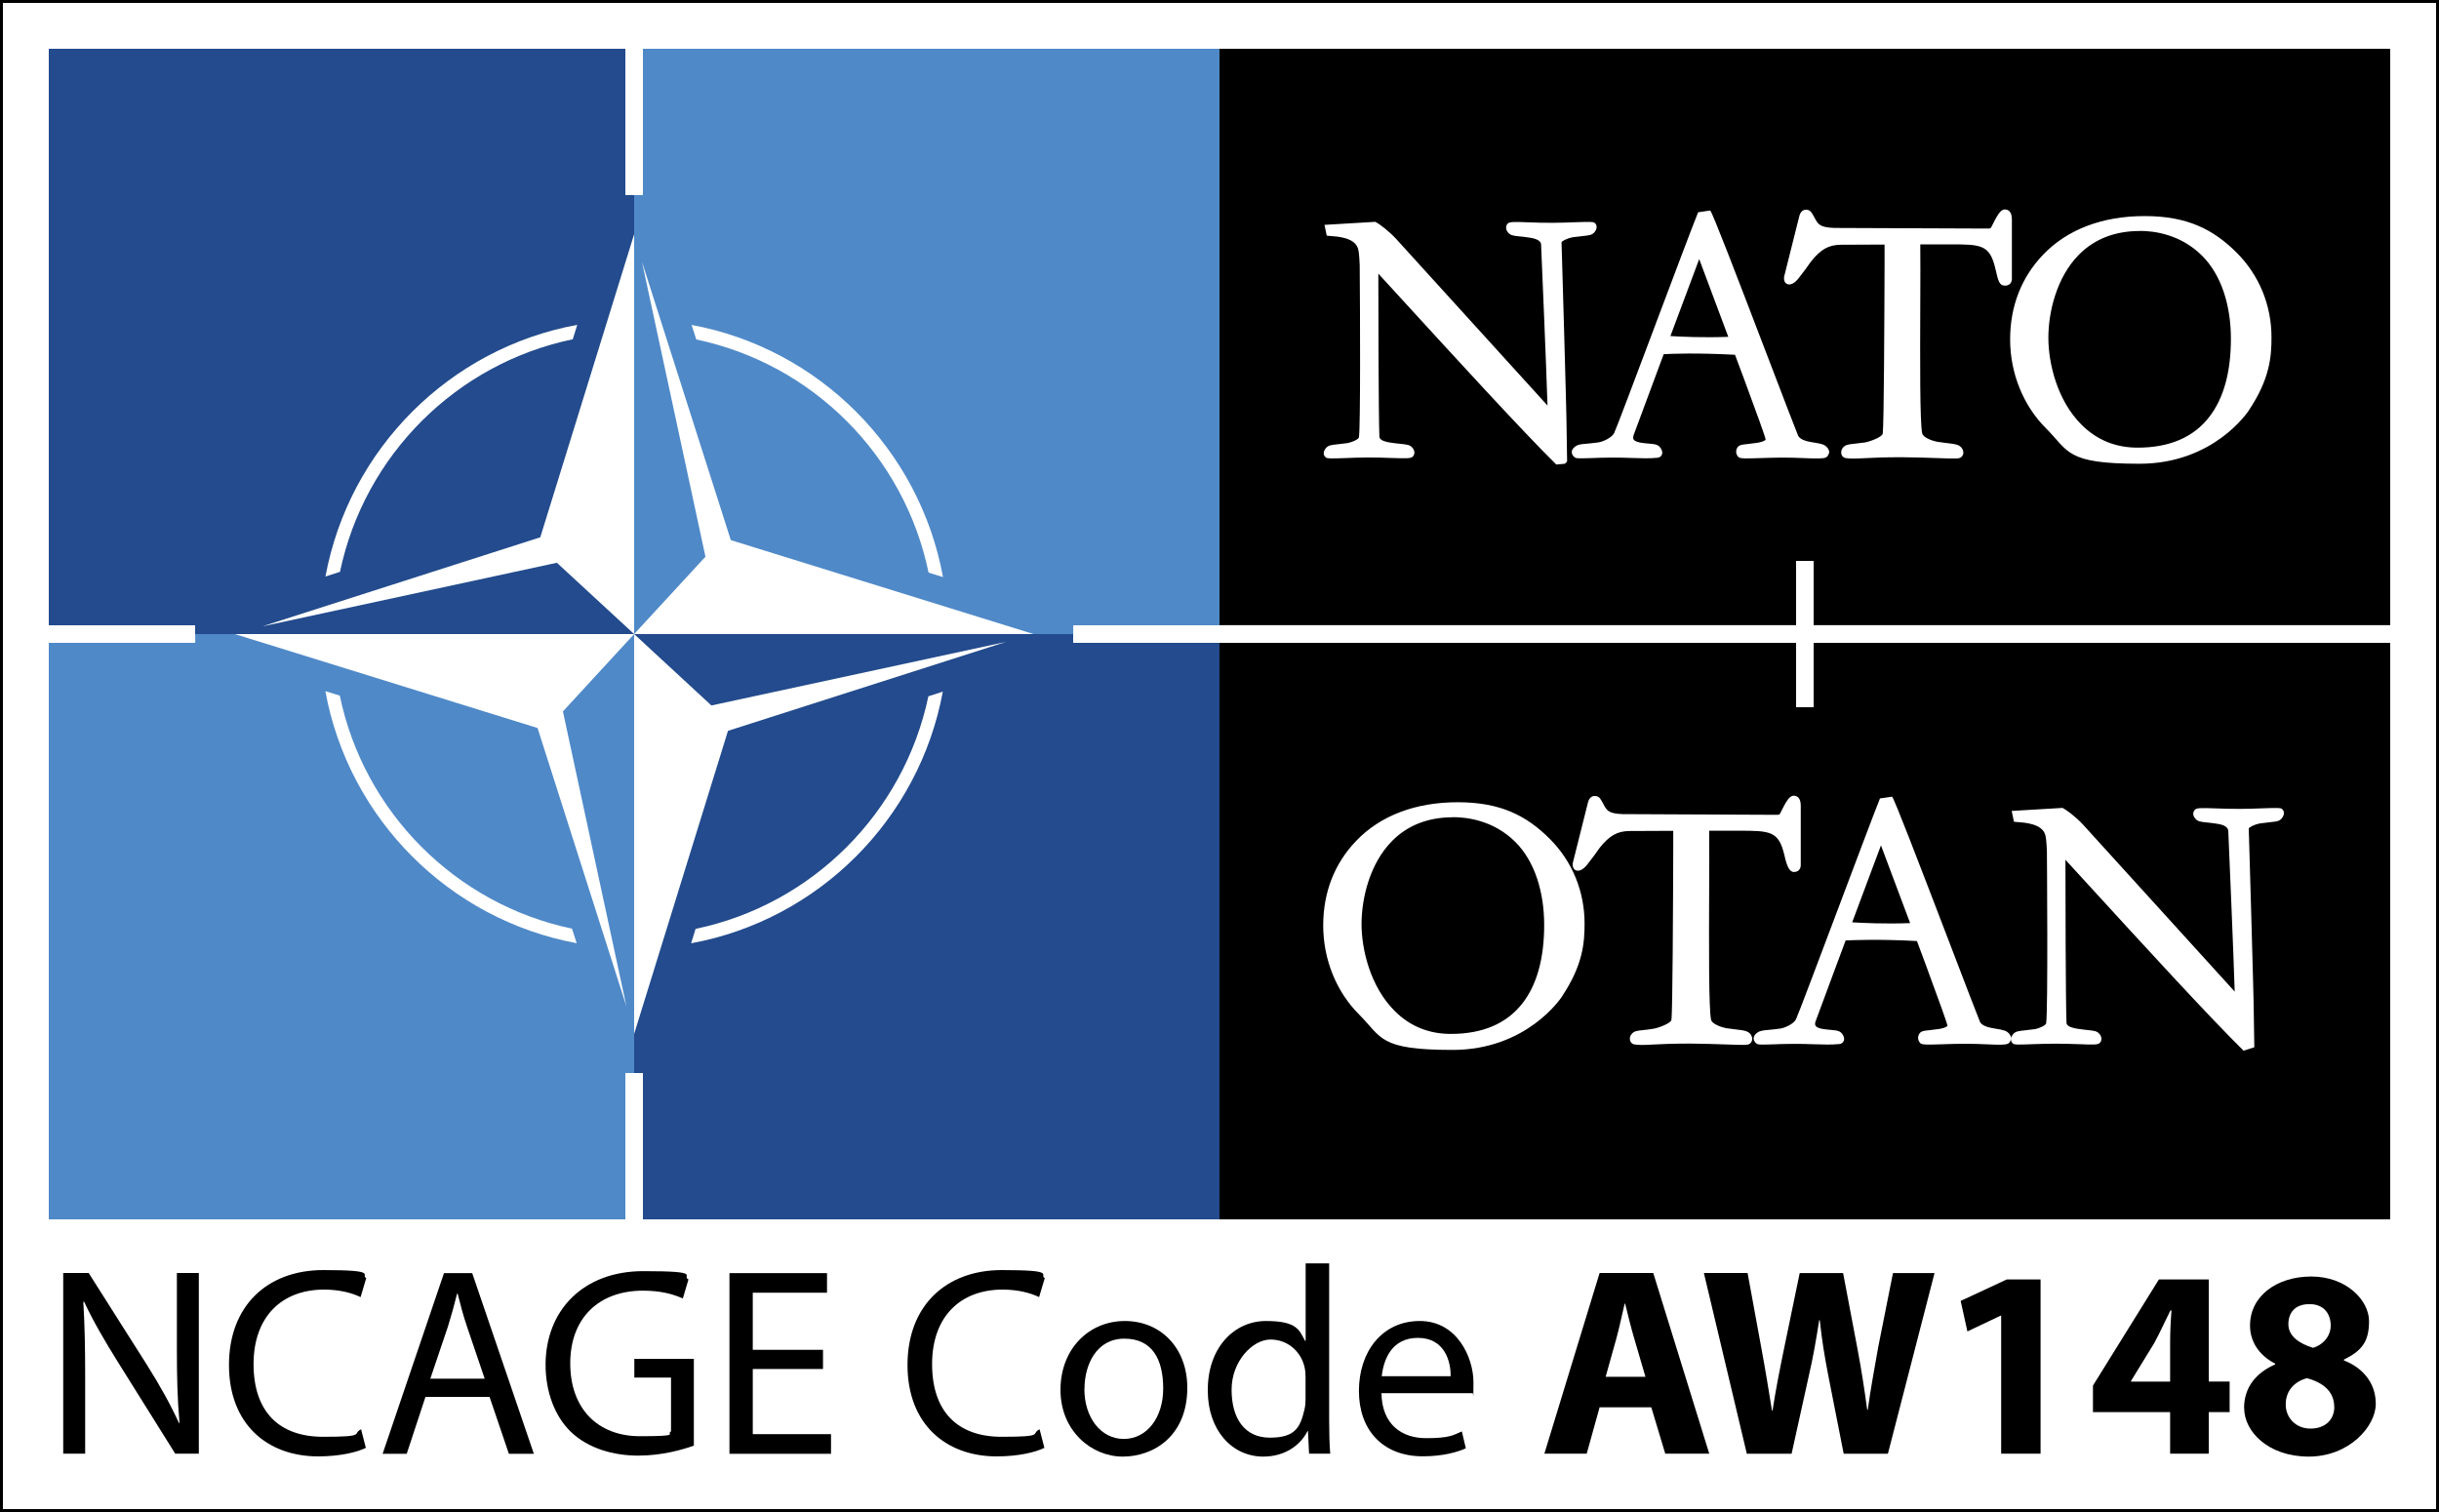
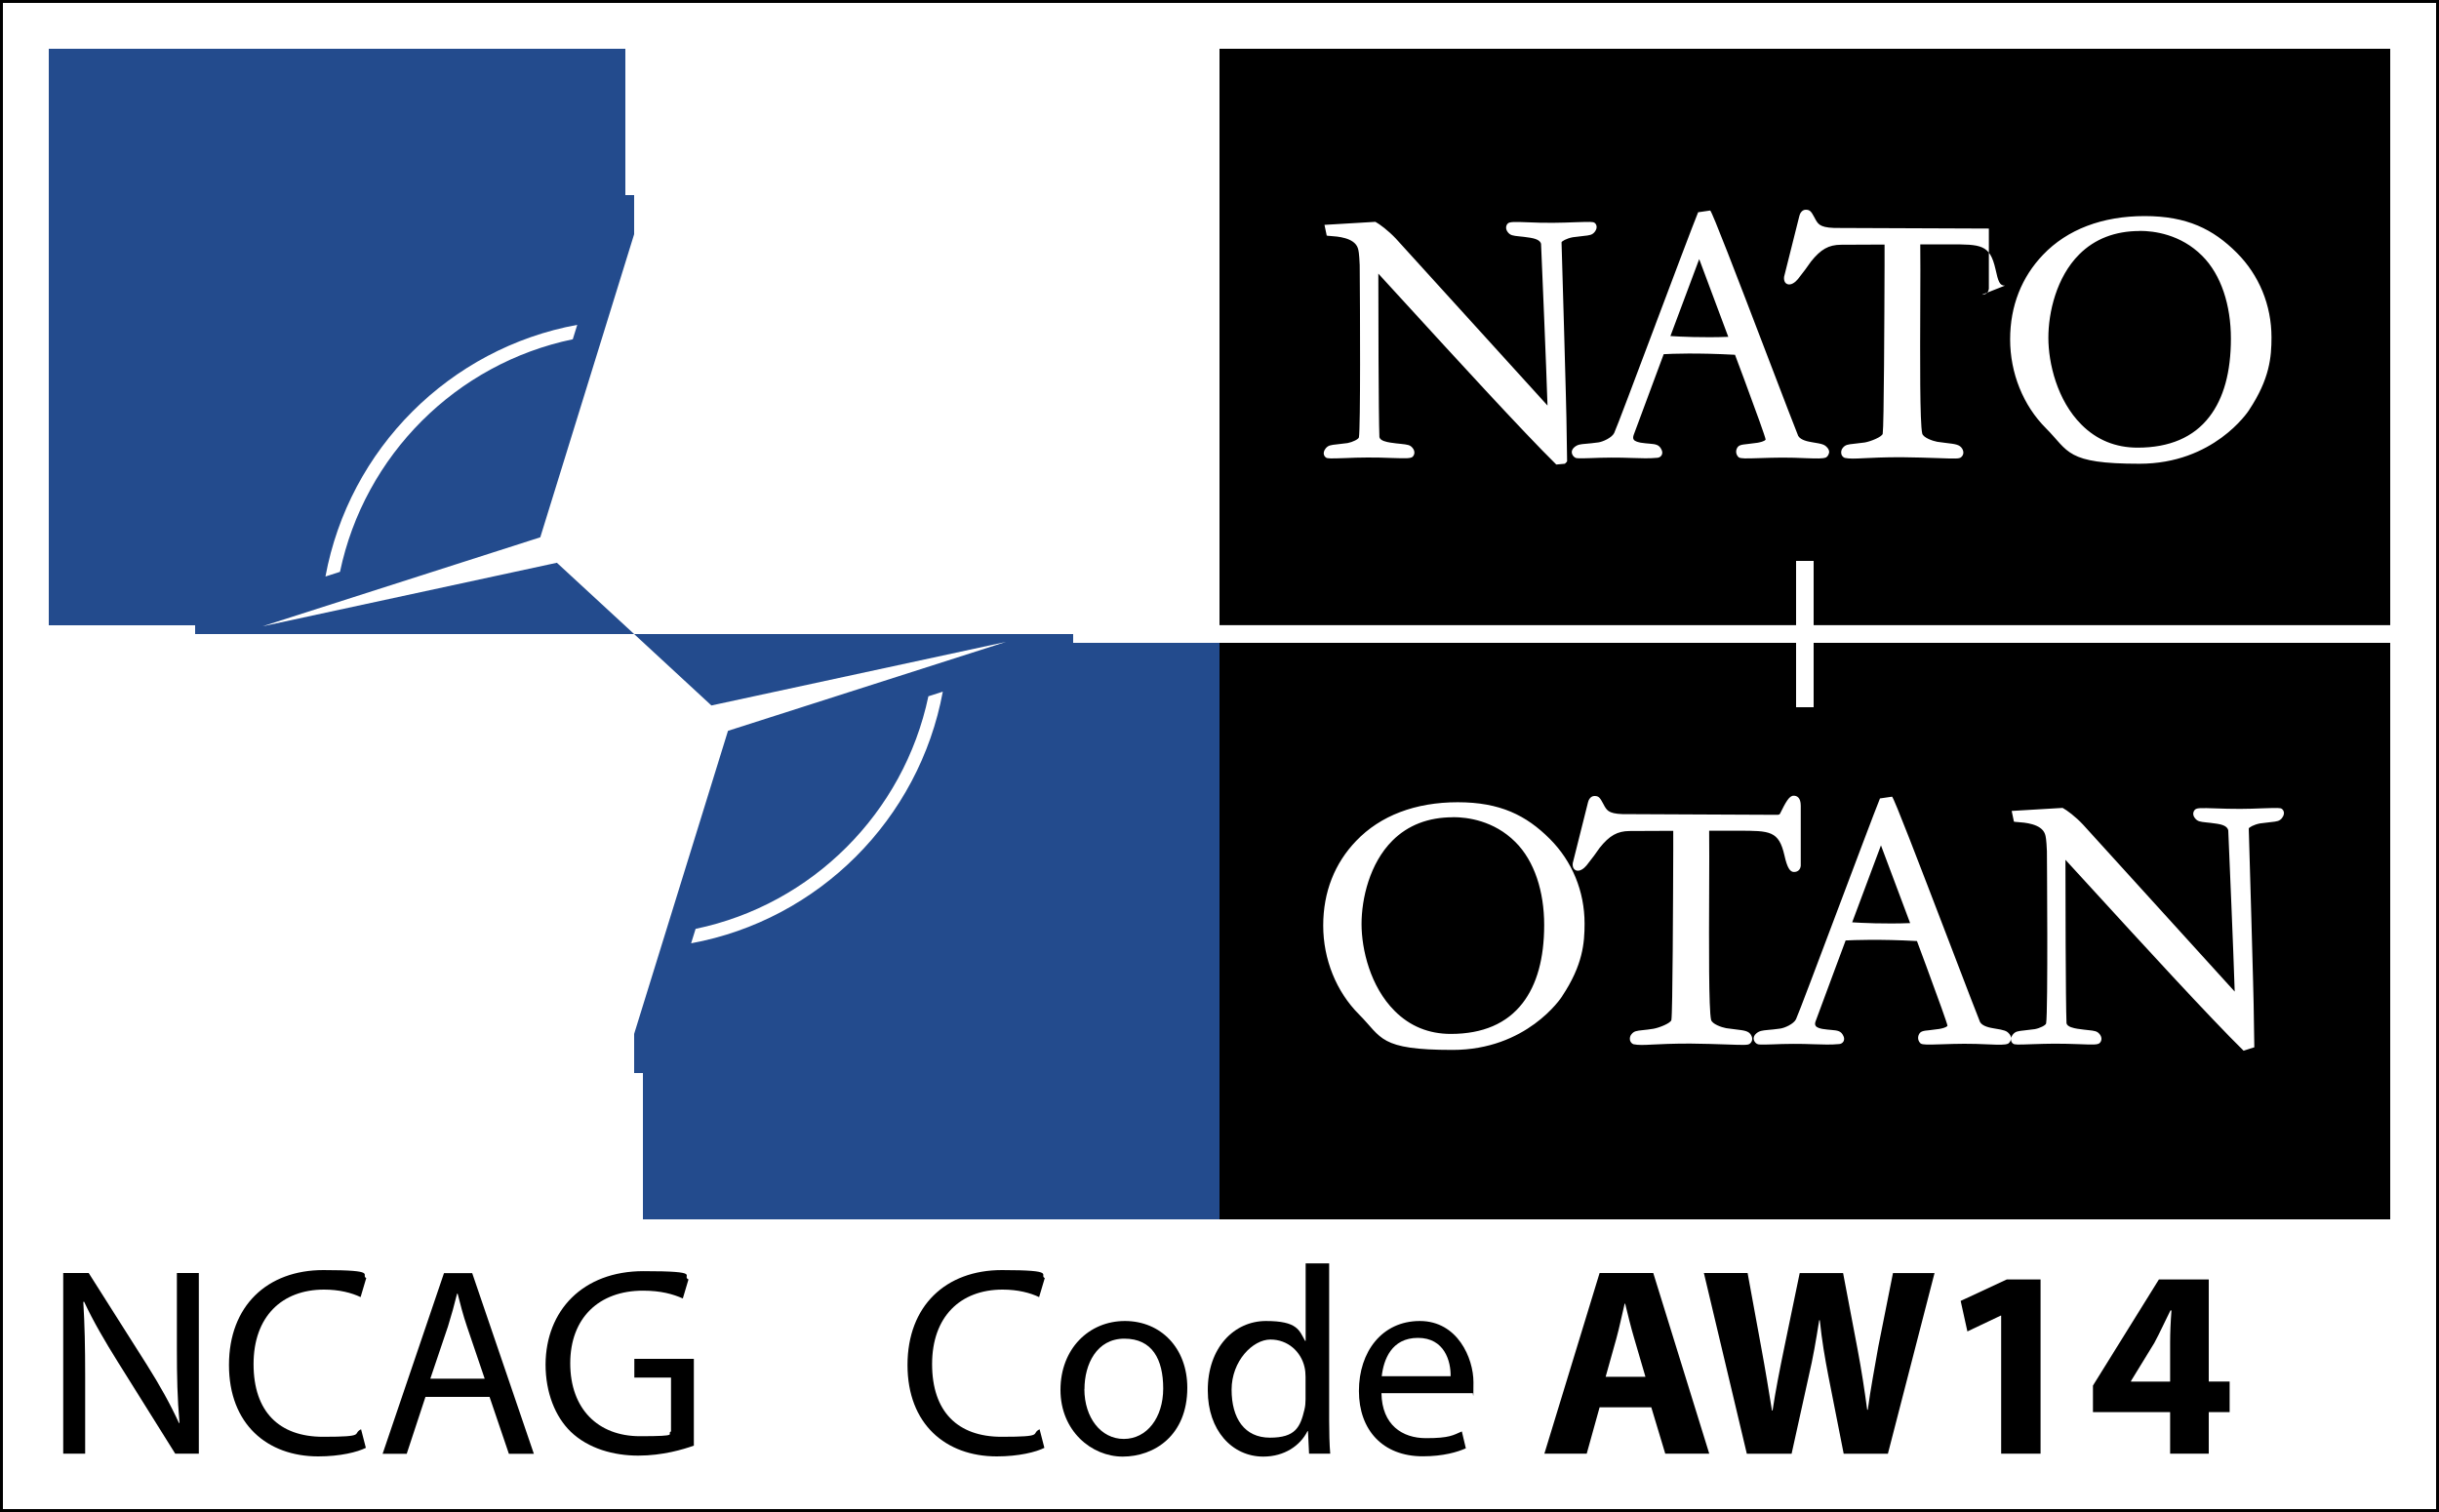
<svg xmlns="http://www.w3.org/2000/svg" id="Livello_1" version="1.1" viewBox="0 0 2500 1550">
  <rect x="0" y="0" width="2500" height="1550" fill="#333333" stroke="none" />
  <defs>
    <style>
      .st0, .st1, .st2, .st3 {
        fill-rule: evenodd;
      }

      .st0, .st4 {
        fill: #fff;
      }

      .st2 {
        fill: #4f89c8;
      }

      .st3 {
        fill: #234b8d;
      }
    </style>
  </defs>
  <g>
    <rect class="st4" x="1.5" y="1.5" width="2497" height="1547" />
    <path d="M2497,3v1544H3V3h2494M2500,0H0v1550h2500V0h0Z" />
  </g>
  <g>
    <path class="st0" d="M2450,1250H50V50h2400v1200Z" />
-     <path class="st2" d="M200,659H50v591s591,0,591,0v-150h9v-450l-73,79.3,65.1,302.4-91.1-285.4-310.3-96.3h-40.6v9h0ZM333.5,708.5l14.8,4.6c24.8,119.6,118.7,213.8,238,238.9l4.8,14.9c-130.7-24.2-233.7-127.5-257.6-258.4h0ZM1250,50h-591v150h-9v450l73.1-79.3-65.1-302.4,91.1,285.4,310.3,96.3h40.7v-9h150V50h0ZM708.9,333.1c130.7,24.2,233.7,127.5,257.7,258.5l-14.8-4.6c-24.8-119.7-118.7-213.9-238.1-239l-4.8-14.9h0Z" />
    <path class="st3" d="M641,200V50H50s0,591,0,591h150v9h450l-79.2-73.1-301.9,65.2,284.9-91.3,96.2-310.7v409.9V200h-9,0ZM591.7,333l-4.6,14.8c-119.4,24.8-213.6,118.9-238.6,238.4l-14.9,4.8c24.2-130.9,127.3-234,258.1-258h0ZM1100,659v-3h0v-6h-450l79.2,73.2,302-65.2-285,91.2-96.2,310.7v40.1h9v150h591v-591h-150ZM966.4,709c-24.2,130.9-127.3,234-258,258l4.6-14.8c119.4-24.8,213.5-118.9,238.6-238.4l14.9-4.8h0Z" />
-     <path class="st1" d="M2305.4,420.3c-1.5,2.3-36.7,55.1-112.4,55.1s-72.1-12.6-95.9-36.4c-23.3-23.3-36.7-56.5-36.7-91.1s12-64,33.7-86.7c24.8-26,60.8-39.7,104.2-39.7s70.2,13.4,94.4,37.6c22.9,22.9,35.6,53.7,35.6,86.7,0,20.2-1.8,42.6-22.9,74.4ZM2055.1,292.8c-5.6,0-6.9-4.3-9.7-16.9-5.8-25.4-14.7-25.4-47.5-25.4h-29.6c.2,13.5.1,37.2,0,62.4-.2,54-.5,120.9,2,131.5,1,4.2,10.5,7.6,15.4,8.5l9.1,1.2c9.4,1.1,13.7,1.6,16.3,5.6,2.2,3.4,1.7,7-1.2,9.2-1.8,1.4-5.3,1.4-24.1.7-10.1-.3-22.6-.8-37-.9-17.9,0-29.6.6-38,1-9.8.5-15,.7-19.9-.3-1.8-.7-3.1-2.2-3.5-4-.5-2.2,0-4.6,1.5-6.3,2.6-3.2,5.1-3.5,11.7-4.2,3-.3,6.5-.7,10.8-1.3,5.8-1,17.8-5.7,18.4-9,1.3-8.3,1.7-119.8,1.9-173.5v-20.4c0,0-44.8.2-44.8.2-12.5.1-20.5,4.6-30.6,17.2-2.3,3.5-8.8,12.3-13.4,18-2.7,3.3-7.2,6.7-11,5.1-1.4-.6-3.7-2.3-3.2-7.4l15.6-62.2c.5-2.4,2.5-6.6,6.6-6.6s5.5,1.5,8.9,7.9l1.5,2.8c2.9,4.7,5.2,8.4,25.3,8l152,.6c.7,0,2-.4,2.3-1.1,5.9-11.9,9.5-18.5,14-18.5,3.3,0,7.3,1.8,7.3,10.3v61.5c-.4,4-3,6.3-7.1,6.3ZM1874.7,464.3c-.3,1.9-1.3,3.5-2.9,4.6-3.3,1.4-9.1,1.2-20.7.8-8.1-.4-16.2-.6-24.3-.6-7.9,0-15.1.3-22.4.5-15.5.5-20.1.6-22.2-.8-2.5-2.2-3.3-5.8-2-8.8,1.6-3.8,4.5-4.1,10.9-4.8,2.7-.3,6-.7,10.3-1.3,2.2-.4,7.3-1.4,8.4-3.3-.4-2.9-9.3-27.5-21.9-61.5l-9.5-25.4c-38.8-2.1-65-1.1-73.1-.6l-10.3,27.7-3.3,8.9-17.2,46.3c-.6,1.9-.7,3.4,0,4.5,1.2,2.1,5,2.8,7.2,3.3,3.8.6,6.6.8,9,1,6.6.6,10.2.9,12.7,6.9.7,1.7.6,3.5-.3,5.1-1,1.5-2.6,2.4-4.3,2.5-8.3.8-16.2.5-25.4.2-7.3-.3-14.5-.4-21.8-.4-8,0-15,.3-20.6.5-12.7.4-15.1.4-16.5-.5-1.9-1.1-3.2-3.1-3.4-5.2-.1-1.4.3-3.5,2.7-5.5,3.3-2.7,5.9-3,12.1-3.5,3.1-.3,7.1-.6,12.6-1.4,4.2-.6,13.5-4.6,16-9.5,2-3.9,22.3-58,42-110.3l.8-2.2c17.8-47.2,37.9-100.7,43.3-113.9l12.4-1.8c2.4,2.4,25.9,63.5,58.8,149.6,15.9,41.6,29.7,77.6,31.4,81.5,2.7,4.5,10.4,5.8,14.5,6.5,10.7,1.7,12.6,2.4,15.3,5.5,1.4,1.4,2.1,3.5,1.9,5.5h0ZM1606.1,473.3c-1.7,1.9-2,2-2.2,2.1l-8.7.8c-33.6-33-108.4-114.8-153-163.6l-29.4-32.1c0,29.9.2,146.7,1.1,167.6.8,3.8,7.5,5,11.1,5.6,4.7.7,8.2,1.1,10.7,1.3,7.1.8,9.6,1,12.2,4.2,2.9,3.5,2,7.1.1,9-2,1.8-6.3,1.8-21.3,1.3-8.3-.4-16.7-.5-25-.5-8.3,0-16.5.3-23.1.6-15,.5-17.8.5-19.4-.5-1.2-.8-2.1-2.2-2.3-3.6-.2-1.4,0-3.4,1.9-5.8,2.6-3.2,5.1-3.5,11.7-4.2,3-.3,6.5-.7,10.8-1.3,5.2-1,11.3-4,11.6-5.9,1.7-10.3,1.2-130.9.8-176.5-.5-12.1-1.2-15.6-2-17.7-3.8-10.6-20.9-11.7-28.2-12.2-1.8-.1-2.9-.2-3.6-.4l-2.3-11,52.2-3.1c4.4,2.4,13,8.8,20.9,17.1l155.5,171.2c-1.3-42-5.4-137-6.6-165.6-.8-4.5-7.8-5.8-11.1-6.4-5.2-.8-9-1.2-11.2-1.4-6.6-.7-9.1-1-11.7-4.2-2.8-3.5-2-7.1-.1-9,2-1.8,6.3-1.8,21.4-1.2,7.1.3,15.9.6,24.9.5,8.3,0,16.5-.4,23.1-.6,15-.5,17.8-.5,19.4.5,1.2.8,2,2.1,2.2,3.6.2,1.3,0,3.4-1.9,5.8-2.6,3.2-5.1,3.5-11.7,4.2-2.9.3-6.3.7-10.8,1.3-6.4,1.2-11.6,4.2-11.5,5.3,0,1.1,5.3,177.4,5.2,192.6l.5,31.6-.3.7h0ZM1250,50v590.9h591v-65.9h18v65.9h591V50h-1200ZM1712.2,344.5c8.9.6,33.5,1.8,59.3.8l-29.8-79.7-29.5,78.9h0ZM2193.3,236.8c-25.3,0-46.2,8.1-62.1,24-23.3,23.3-31.6,59.4-31.6,85.4s8.9,64.2,34,89.2c15.6,15.6,34.9,23.5,57.5,23.5,32.6,0,57.4-10.6,73.5-31.6,14.7-19,22.1-45.9,22.1-80.1s-9.9-65.5-29.5-85c-22.2-22.2-49.6-25.5-63.9-25.5h0ZM2339.1,838.6c-2.6,3.2-5.1,3.5-11.7,4.2-2.8.3-6.3.7-10.8,1.3-6.4,1.2-11.6,4.2-11.6,5.3,0,1.3,5.3,177.4,5.2,192.6l.5,31.6-11,3.5c-34-33.3-108.6-114.8-153.1-163.5l-29.5-32.2c0,29.9.2,146.7,1.1,167.6.8,3.8,7.7,5,11.1,5.6,5.1.8,8.8,1.1,11.2,1.4,6.6.7,9.1,1,11.7,4.2,2.8,3.5,2,7.1,0,9s-6.3,1.8-21.3,1.2c-8.3-.3-16.6-.5-25-.5-7.4,0-14.8.3-22.1.5-16.2.6-18.8.6-20.3-.5-1.2-.8-2-2.2-2.2-3.6-.2-1.3,0-3.4,1.9-5.8,2.6-3.2,5.1-3.5,11.7-4.2,3.2-.3,6.6-.7,10.8-1.3,5.3-1,11.3-4,11.6-5.9,2.1-12.4.8-174.9.8-176.5-.5-12.1-1.2-15.6-2-17.7-3.8-10.5-20.9-11.7-28.2-12.2-1.2,0-2.4-.2-3.6-.4l-2.3-11,52.2-3.1c4.5,2.4,13.1,8.8,20.9,17.1l155.5,171.2c-1.3-41.7-5.4-136.5-6.6-165.1-.8-5.1-7.8-6.3-11.1-6.9-5.3-.8-9.1-1.2-11.2-1.4-6.6-.7-9.1-1-11.7-4.2-3.3-4-1.6-7.5,0-9,2-1.8,6.3-1.7,21.3-1.2,7.1.2,16,.6,25,.5,7.7,0,15.5-.3,23.2-.6,15.2-.5,17.8-.5,19.3.5,1.2.8,2,2.2,2.2,3.6.2,1.3,0,3.4-1.9,5.8h0ZM2061.2,1065.3c-.3,1.9-1.3,3.5-2.9,4.6-3.3,1.4-9.1,1.2-20.7.7-8.1-.4-16.2-.6-24.3-.6-8,0-15.4.3-22,.5-15.9.5-20.4.6-22.6-.8-2.5-2.2-3.3-5.7-2-8.8,1.6-3.8,4.5-4.2,10.9-4.8,2.9-.3,6.2-.7,10.2-1.3,2.2-.4,7.3-1.4,8.4-3.3-.4-2.7-9.1-26.8-21.9-61.5l-9.4-25.3c-38.7-2.1-65-1-73.1-.6l-11.1,29.8-19.7,53.1c-.7,1.9-.7,3.4,0,4.5,1.2,2.1,5,2.9,7.2,3.3,3.7.6,6.5.8,8.8,1,6.7.6,10.4.9,12.8,6.9.7,1.7.6,3.5-.3,5.1-1,1.5-2.6,2.4-4.3,2.5-8.4.8-16.4.5-25.7.2-7.2-.3-14.3-.4-21.5-.4-8.1,0-15.3.3-20.6.5-12.6.4-15,.4-16.5-.5-1.9-1.1-3.2-3.1-3.4-5.2,0-1.4.3-3.5,2.7-5.5,3.3-2.7,5.9-3,12.2-3.6,3.2-.3,7.1-.6,12.5-1.4,4.3-.6,13.6-4.6,16-9.5,2-4,23.8-61.9,43-112.9,16.8-44.6,37.7-100.2,43.1-113.5l12.4-1.8c2.4,2.4,25.9,63.7,59,150.1,15.8,41.3,29.5,77.1,31.2,81,2.7,4.5,10.4,5.8,14.6,6.5,10.6,1.7,12.6,2.4,15.3,5.5,1.4,1.5,2.1,3.5,1.9,5.5h0ZM1793.5,1070c-1.8,1.4-5.3,1.4-24.1.7-10.1-.3-22.6-.8-37-.9-18.5,0-30.4.6-38.4,1-9.4.5-14.6.7-19.6-.3-1.8-.6-3.1-2.2-3.6-4-.5-2.2,0-4.6,1.5-6.3,2.6-3.2,5.1-3.5,11.7-4.2,3.1-.3,6.5-.7,10.8-1.4,5.8-1,17.8-5.7,18.4-9,1.3-8.3,1.7-120.9,1.9-174.9v-19c0,0-44.8.2-44.8.2-12.5.1-20.6,4.7-30.6,17.2-2.2,3.4-8.7,12.2-13.4,18-2.7,3.3-7.2,6.7-11,5.1-1.1-.5-3.8-2.1-3.2-7.4l15.6-62.2c.5-2.4,2.5-6.6,6.7-6.6s5.5,1.5,8.9,7.9l1.5,2.8c2.9,4.7,5.1,8.4,25.3,7.9l152.1.7c.7,0,2-.4,2.3-1.1,5.9-11.9,9.4-18.5,14-18.5,3.3,0,7.3,1.8,7.3,10.3v61.5c-.4,4-3,6.4-7,6.4s-6.9-4.3-9.7-16.9c-5.8-25.4-14.7-25.4-47.5-25.4h-29.7c.2,13.5.1,37.2,0,62.4-.2,54.2-.5,120.9,2,131.5,1,4.2,10.5,7.6,15.4,8.5,4.2.6,7.7,1,10,1.3,8.5,1,12.9,1.5,15.4,5.5,2.6,4.1,1,7.5-1.2,9.2h0ZM1601.3,1021.2c-1.4,2.3-36.7,55.1-112.4,55.1s-72.1-12.6-95.9-36.4c-23.3-23.3-36.7-56.5-36.7-91.1s11.9-64,33.7-86.7c24.8-26,60.8-39.7,104.2-39.7s70.2,13.4,94.4,37.6c22.9,22.9,35.6,53.7,35.6,86.7,0,20.2-1.8,42.6-22.9,74.4h0ZM1859,659v66h-18v-66h-591v591h1200v-591h-591ZM1898.6,945.5c8.8.6,33.4,1.8,59.3.8l-29.9-79.7-29.5,78.9h0ZM1489.3,837.8c-25.3,0-46.2,8.1-62.1,24-23.3,23.3-31.6,59.4-31.6,85.4s8.9,64.2,34,89.2c15.6,15.6,34.9,23.5,57.5,23.5,32.7,0,57.4-10.6,73.6-31.6,14.7-19,22.1-45.9,22.1-80.1s-9.9-65.5-29.5-85c-22.2-22.2-49.6-25.5-63.9-25.5h0Z" />
+     <path class="st1" d="M2305.4,420.3c-1.5,2.3-36.7,55.1-112.4,55.1s-72.1-12.6-95.9-36.4c-23.3-23.3-36.7-56.5-36.7-91.1s12-64,33.7-86.7c24.8-26,60.8-39.7,104.2-39.7s70.2,13.4,94.4,37.6c22.9,22.9,35.6,53.7,35.6,86.7,0,20.2-1.8,42.6-22.9,74.4ZM2055.1,292.8c-5.6,0-6.9-4.3-9.7-16.9-5.8-25.4-14.7-25.4-47.5-25.4h-29.6c.2,13.5.1,37.2,0,62.4-.2,54-.5,120.9,2,131.5,1,4.2,10.5,7.6,15.4,8.5l9.1,1.2c9.4,1.1,13.7,1.6,16.3,5.6,2.2,3.4,1.7,7-1.2,9.2-1.8,1.4-5.3,1.4-24.1.7-10.1-.3-22.6-.8-37-.9-17.9,0-29.6.6-38,1-9.8.5-15,.7-19.9-.3-1.8-.7-3.1-2.2-3.5-4-.5-2.2,0-4.6,1.5-6.3,2.6-3.2,5.1-3.5,11.7-4.2,3-.3,6.5-.7,10.8-1.3,5.8-1,17.8-5.7,18.4-9,1.3-8.3,1.7-119.8,1.9-173.5v-20.4c0,0-44.8.2-44.8.2-12.5.1-20.5,4.6-30.6,17.2-2.3,3.5-8.8,12.3-13.4,18-2.7,3.3-7.2,6.7-11,5.1-1.4-.6-3.7-2.3-3.2-7.4l15.6-62.2c.5-2.4,2.5-6.6,6.6-6.6s5.5,1.5,8.9,7.9l1.5,2.8c2.9,4.7,5.2,8.4,25.3,8l152,.6v61.5c-.4,4-3,6.3-7.1,6.3ZM1874.7,464.3c-.3,1.9-1.3,3.5-2.9,4.6-3.3,1.4-9.1,1.2-20.7.8-8.1-.4-16.2-.6-24.3-.6-7.9,0-15.1.3-22.4.5-15.5.5-20.1.6-22.2-.8-2.5-2.2-3.3-5.8-2-8.8,1.6-3.8,4.5-4.1,10.9-4.8,2.7-.3,6-.7,10.3-1.3,2.2-.4,7.3-1.4,8.4-3.3-.4-2.9-9.3-27.5-21.9-61.5l-9.5-25.4c-38.8-2.1-65-1.1-73.1-.6l-10.3,27.7-3.3,8.9-17.2,46.3c-.6,1.9-.7,3.4,0,4.5,1.2,2.1,5,2.8,7.2,3.3,3.8.6,6.6.8,9,1,6.6.6,10.2.9,12.7,6.9.7,1.7.6,3.5-.3,5.1-1,1.5-2.6,2.4-4.3,2.5-8.3.8-16.2.5-25.4.2-7.3-.3-14.5-.4-21.8-.4-8,0-15,.3-20.6.5-12.7.4-15.1.4-16.5-.5-1.9-1.1-3.2-3.1-3.4-5.2-.1-1.4.3-3.5,2.7-5.5,3.3-2.7,5.9-3,12.1-3.5,3.1-.3,7.1-.6,12.6-1.4,4.2-.6,13.5-4.6,16-9.5,2-3.9,22.3-58,42-110.3l.8-2.2c17.8-47.2,37.9-100.7,43.3-113.9l12.4-1.8c2.4,2.4,25.9,63.5,58.8,149.6,15.9,41.6,29.7,77.6,31.4,81.5,2.7,4.5,10.4,5.8,14.5,6.5,10.7,1.7,12.6,2.4,15.3,5.5,1.4,1.4,2.1,3.5,1.9,5.5h0ZM1606.1,473.3c-1.7,1.9-2,2-2.2,2.1l-8.7.8c-33.6-33-108.4-114.8-153-163.6l-29.4-32.1c0,29.9.2,146.7,1.1,167.6.8,3.8,7.5,5,11.1,5.6,4.7.7,8.2,1.1,10.7,1.3,7.1.8,9.6,1,12.2,4.2,2.9,3.5,2,7.1.1,9-2,1.8-6.3,1.8-21.3,1.3-8.3-.4-16.7-.5-25-.5-8.3,0-16.5.3-23.1.6-15,.5-17.8.5-19.4-.5-1.2-.8-2.1-2.2-2.3-3.6-.2-1.4,0-3.4,1.9-5.8,2.6-3.2,5.1-3.5,11.7-4.2,3-.3,6.5-.7,10.8-1.3,5.2-1,11.3-4,11.6-5.9,1.7-10.3,1.2-130.9.8-176.5-.5-12.1-1.2-15.6-2-17.7-3.8-10.6-20.9-11.7-28.2-12.2-1.8-.1-2.9-.2-3.6-.4l-2.3-11,52.2-3.1c4.4,2.4,13,8.8,20.9,17.1l155.5,171.2c-1.3-42-5.4-137-6.6-165.6-.8-4.5-7.8-5.8-11.1-6.4-5.2-.8-9-1.2-11.2-1.4-6.6-.7-9.1-1-11.7-4.2-2.8-3.5-2-7.1-.1-9,2-1.8,6.3-1.8,21.4-1.2,7.1.3,15.9.6,24.9.5,8.3,0,16.5-.4,23.1-.6,15-.5,17.8-.5,19.4.5,1.2.8,2,2.1,2.2,3.6.2,1.3,0,3.4-1.9,5.8-2.6,3.2-5.1,3.5-11.7,4.2-2.9.3-6.3.7-10.8,1.3-6.4,1.2-11.6,4.2-11.5,5.3,0,1.1,5.3,177.4,5.2,192.6l.5,31.6-.3.7h0ZM1250,50v590.9h591v-65.9h18v65.9h591V50h-1200ZM1712.2,344.5c8.9.6,33.5,1.8,59.3.8l-29.8-79.7-29.5,78.9h0ZM2193.3,236.8c-25.3,0-46.2,8.1-62.1,24-23.3,23.3-31.6,59.4-31.6,85.4s8.9,64.2,34,89.2c15.6,15.6,34.9,23.5,57.5,23.5,32.6,0,57.4-10.6,73.5-31.6,14.7-19,22.1-45.9,22.1-80.1s-9.9-65.5-29.5-85c-22.2-22.2-49.6-25.5-63.9-25.5h0ZM2339.1,838.6c-2.6,3.2-5.1,3.5-11.7,4.2-2.8.3-6.3.7-10.8,1.3-6.4,1.2-11.6,4.2-11.6,5.3,0,1.3,5.3,177.4,5.2,192.6l.5,31.6-11,3.5c-34-33.3-108.6-114.8-153.1-163.5l-29.5-32.2c0,29.9.2,146.7,1.1,167.6.8,3.8,7.7,5,11.1,5.6,5.1.8,8.8,1.1,11.2,1.4,6.6.7,9.1,1,11.7,4.2,2.8,3.5,2,7.1,0,9s-6.3,1.8-21.3,1.2c-8.3-.3-16.6-.5-25-.5-7.4,0-14.8.3-22.1.5-16.2.6-18.8.6-20.3-.5-1.2-.8-2-2.2-2.2-3.6-.2-1.3,0-3.4,1.9-5.8,2.6-3.2,5.1-3.5,11.7-4.2,3.2-.3,6.6-.7,10.8-1.3,5.3-1,11.3-4,11.6-5.9,2.1-12.4.8-174.9.8-176.5-.5-12.1-1.2-15.6-2-17.7-3.8-10.5-20.9-11.7-28.2-12.2-1.2,0-2.4-.2-3.6-.4l-2.3-11,52.2-3.1c4.5,2.4,13.1,8.8,20.9,17.1l155.5,171.2c-1.3-41.7-5.4-136.5-6.6-165.1-.8-5.1-7.8-6.3-11.1-6.9-5.3-.8-9.1-1.2-11.2-1.4-6.6-.7-9.1-1-11.7-4.2-3.3-4-1.6-7.5,0-9,2-1.8,6.3-1.7,21.3-1.2,7.1.2,16,.6,25,.5,7.7,0,15.5-.3,23.2-.6,15.2-.5,17.8-.5,19.3.5,1.2.8,2,2.2,2.2,3.6.2,1.3,0,3.4-1.9,5.8h0ZM2061.2,1065.3c-.3,1.9-1.3,3.5-2.9,4.6-3.3,1.4-9.1,1.2-20.7.7-8.1-.4-16.2-.6-24.3-.6-8,0-15.4.3-22,.5-15.9.5-20.4.6-22.6-.8-2.5-2.2-3.3-5.7-2-8.8,1.6-3.8,4.5-4.2,10.9-4.8,2.9-.3,6.2-.7,10.2-1.3,2.2-.4,7.3-1.4,8.4-3.3-.4-2.7-9.1-26.8-21.9-61.5l-9.4-25.3c-38.7-2.1-65-1-73.1-.6l-11.1,29.8-19.7,53.1c-.7,1.9-.7,3.4,0,4.5,1.2,2.1,5,2.9,7.2,3.3,3.7.6,6.5.8,8.8,1,6.7.6,10.4.9,12.8,6.9.7,1.7.6,3.5-.3,5.1-1,1.5-2.6,2.4-4.3,2.5-8.4.8-16.4.5-25.7.2-7.2-.3-14.3-.4-21.5-.4-8.1,0-15.3.3-20.6.5-12.6.4-15,.4-16.5-.5-1.9-1.1-3.2-3.1-3.4-5.2,0-1.4.3-3.5,2.7-5.5,3.3-2.7,5.9-3,12.2-3.6,3.2-.3,7.1-.6,12.5-1.4,4.3-.6,13.6-4.6,16-9.5,2-4,23.8-61.9,43-112.9,16.8-44.6,37.7-100.2,43.1-113.5l12.4-1.8c2.4,2.4,25.9,63.7,59,150.1,15.8,41.3,29.5,77.1,31.2,81,2.7,4.5,10.4,5.8,14.6,6.5,10.6,1.7,12.6,2.4,15.3,5.5,1.4,1.5,2.1,3.5,1.9,5.5h0ZM1793.5,1070c-1.8,1.4-5.3,1.4-24.1.7-10.1-.3-22.6-.8-37-.9-18.5,0-30.4.6-38.4,1-9.4.5-14.6.7-19.6-.3-1.8-.6-3.1-2.2-3.6-4-.5-2.2,0-4.6,1.5-6.3,2.6-3.2,5.1-3.5,11.7-4.2,3.1-.3,6.5-.7,10.8-1.4,5.8-1,17.8-5.7,18.4-9,1.3-8.3,1.7-120.9,1.9-174.9v-19c0,0-44.8.2-44.8.2-12.5.1-20.6,4.7-30.6,17.2-2.2,3.4-8.7,12.2-13.4,18-2.7,3.3-7.2,6.7-11,5.1-1.1-.5-3.8-2.1-3.2-7.4l15.6-62.2c.5-2.4,2.5-6.6,6.7-6.6s5.5,1.5,8.9,7.9l1.5,2.8c2.9,4.7,5.1,8.4,25.3,7.9l152.1.7c.7,0,2-.4,2.3-1.1,5.9-11.9,9.4-18.5,14-18.5,3.3,0,7.3,1.8,7.3,10.3v61.5c-.4,4-3,6.4-7,6.4s-6.9-4.3-9.7-16.9c-5.8-25.4-14.7-25.4-47.5-25.4h-29.7c.2,13.5.1,37.2,0,62.4-.2,54.2-.5,120.9,2,131.5,1,4.2,10.5,7.6,15.4,8.5,4.2.6,7.7,1,10,1.3,8.5,1,12.9,1.5,15.4,5.5,2.6,4.1,1,7.5-1.2,9.2h0ZM1601.3,1021.2c-1.4,2.3-36.7,55.1-112.4,55.1s-72.1-12.6-95.9-36.4c-23.3-23.3-36.7-56.5-36.7-91.1s11.9-64,33.7-86.7c24.8-26,60.8-39.7,104.2-39.7s70.2,13.4,94.4,37.6c22.9,22.9,35.6,53.7,35.6,86.7,0,20.2-1.8,42.6-22.9,74.4h0ZM1859,659v66h-18v-66h-591v591h1200v-591h-591ZM1898.6,945.5c8.8.6,33.4,1.8,59.3.8l-29.9-79.7-29.5,78.9h0ZM1489.3,837.8c-25.3,0-46.2,8.1-62.1,24-23.3,23.3-31.6,59.4-31.6,85.4s8.9,64.2,34,89.2c15.6,15.6,34.9,23.5,57.5,23.5,32.7,0,57.4-10.6,73.6-31.6,14.7-19,22.1-45.9,22.1-80.1s-9.9-65.5-29.5-85c-22.2-22.2-49.6-25.5-63.9-25.5h0Z" />
  </g>
  <g>
    <path d="M64.8,1490.2v-185.2h26.1l59.4,93.7c13.7,21.7,24.5,41.2,33.2,60.2l.5-.3c-2.2-24.7-2.7-47.3-2.7-76.1v-77.5h22.5v185.2h-24.2l-58.8-94c-12.9-20.6-25.3-41.8-34.6-61.8l-.8.3c1.4,23.4,1.9,45.6,1.9,76.4v79.1h-22.5Z" />
    <path d="M375.1,1484.2c-8.8,4.4-26.4,8.8-48.9,8.8-52.2,0-91.5-33-91.5-93.7s39.3-97.3,96.7-97.3,37.6,4.9,44,8.2l-5.8,19.5c-9.1-4.4-22-7.7-37.4-7.7-43.4,0-72.3,27.8-72.3,76.4s26.1,74.5,71.2,74.5,29.4-3,39-7.7l4.9,19Z" />
    <path d="M436.1,1432l-19.2,58.3h-24.7l62.9-185.2h28.9l63.2,185.2h-25.6l-19.8-58.3h-65.7ZM496.8,1413.3l-18.1-53.3c-4.1-12.1-6.9-23.1-9.6-33.8h-.6c-2.7,11-5.8,22.3-9.3,33.5l-18.1,53.6h55.8Z" />
    <path d="M711.1,1482c-10.7,3.8-31.9,10.2-56.9,10.2s-51.1-7.1-69.2-24.5c-15.9-15.4-25.8-40.1-25.8-69,.3-55.2,38.2-95.6,100.3-95.6s38.2,4.7,46.2,8.5l-5.8,19.5c-9.9-4.4-22.3-8-40.9-8-45.1,0-74.5,28-74.5,74.5s28.3,74.7,71.4,74.7,26.4-2.2,31.9-4.9v-55.2h-37.6v-19.2h61v89Z" />
-     <path d="M843.6,1403.4h-72v66.8h80.2v20.1h-104.1v-185.2h100v20.1h-76.1v58.5h72v19.8Z" />
    <path d="M1070.6,1484.2c-8.8,4.4-26.4,8.8-48.9,8.8-52.2,0-91.5-33-91.5-93.7s39.3-97.3,96.7-97.3,37.6,4.9,44,8.2l-5.8,19.5c-9.1-4.4-22-7.7-37.4-7.7-43.4,0-72.3,27.8-72.3,76.4s26.1,74.5,71.2,74.5,29.4-3,39-7.7l4.9,19Z" />
    <path d="M1217,1422.6c0,49.2-34.1,70.6-66.2,70.6s-63.8-26.4-63.8-68.4,29.1-70.6,66-70.6,64,27.8,64,68.4ZM1111.5,1424c0,29.1,16.8,51.1,40.4,51.1s40.4-21.7,40.4-51.7-11.3-51.1-39.8-51.1-40.9,26.4-40.9,51.7Z" />
    <path d="M1362.4,1295.1v160.8c0,11.8.3,25.3,1.1,34.3h-21.7l-1.1-23.1h-.5c-7.4,14.8-23.6,26.1-45.3,26.1-32.2,0-56.9-27.2-56.9-67.6-.3-44.2,27.2-71.4,59.6-71.4s34.1,9.6,40.1,20.3h.6v-79.4h24.2ZM1338.2,1411.4c0-3-.3-7.1-1.1-10.2-3.6-15.4-16.8-28-34.9-28s-39.8,22-39.8,51.4,13.2,49.2,39.3,49.2,31.1-10.7,35.4-28.9c.8-3.3,1.1-6.6,1.1-10.4v-23.1Z" />
    <path d="M1416,1428.1c.5,32.7,21.4,46.2,45.6,46.2s27.8-3,36.8-6.9l4.1,17.3c-8.5,3.8-23.1,8.2-44.2,8.2-40.9,0-65.4-26.9-65.4-67s23.6-71.7,62.4-71.7,55,38.2,55,62.7-.5,8.8-.8,11.3h-93.4ZM1486.9,1410.8c.3-15.4-6.3-39.3-33.5-39.3s-35.2,22.5-37.1,39.3h70.6Z" />
    <path d="M1639.6,1442.7l-13.2,47.5h-43.4l56.6-185.2h55l57.4,185.2h-45.1l-14.3-47.5h-53ZM1686.6,1411.4l-11.5-39.3c-3.3-11-6.6-24.7-9.3-35.7h-.5c-2.7,11-5.5,25-8.5,35.7l-11,39.3h40.9Z" />
    <path d="M1790.5,1490.2l-44-185.2h44.8l14,76.4c4.1,22,8,45.9,11,64.6h.6c3-20.1,7.4-42.3,12.1-65.1l15.7-75.8h44.5l14.8,78c4.1,21.7,7.1,41.5,9.9,62.1h.6c2.7-20.6,6.9-42.3,10.7-64.3l15.1-75.8h42.6l-47.8,185.2h-45.3l-15.7-79.7c-3.6-18.7-6.6-36-8.8-57.2h-.6c-3.3,20.9-6.3,38.5-10.7,57.2l-17.6,79.7h-45.9Z" />
    <path d="M2051.3,1348.7h-.6l-34.1,16.2-6.9-31.3,47.3-22h34.6v178.6h-40.4v-141.5Z" />
    <path d="M2224.4,1490.2v-42.6h-79.1v-27.2l67.6-108.8h51.1v104.7h21.4v31.3h-21.4v42.6h-39.6ZM2224.4,1416.3v-39.6c0-10.7.5-21.7,1.4-33.3h-1.1c-5.8,11.5-10.4,22-16.5,33.3l-23.9,39v.6h40.1Z" />
-     <path d="M2300.2,1443.5c0-21.4,12.4-36.3,31.9-44.8v-.8c-17.3-8.8-25.8-23.4-25.8-39,0-30.2,27.2-50.3,62.9-50.3s59.1,24.2,59.1,45.9-8.2,30.5-25.8,39.3v.8c17.3,6.6,32.7,21.4,32.7,44.5s-27.2,54.1-68.7,54.1-66.2-25.6-66.2-49.7ZM2392.6,1442.2c0-15.7-11.5-25-28-29.4-13.7,3.8-21.7,13.7-21.7,26.7-.3,12.9,9.6,25,25.3,25s24.5-9.6,24.5-22.3ZM2345.6,1357.5c0,12.1,11,19.8,25.3,24.2,9.6-2.7,18.1-11.5,18.1-22.8s-6.3-22-21.7-22-21.7,9.3-21.7,20.6Z" />
  </g>
</svg>